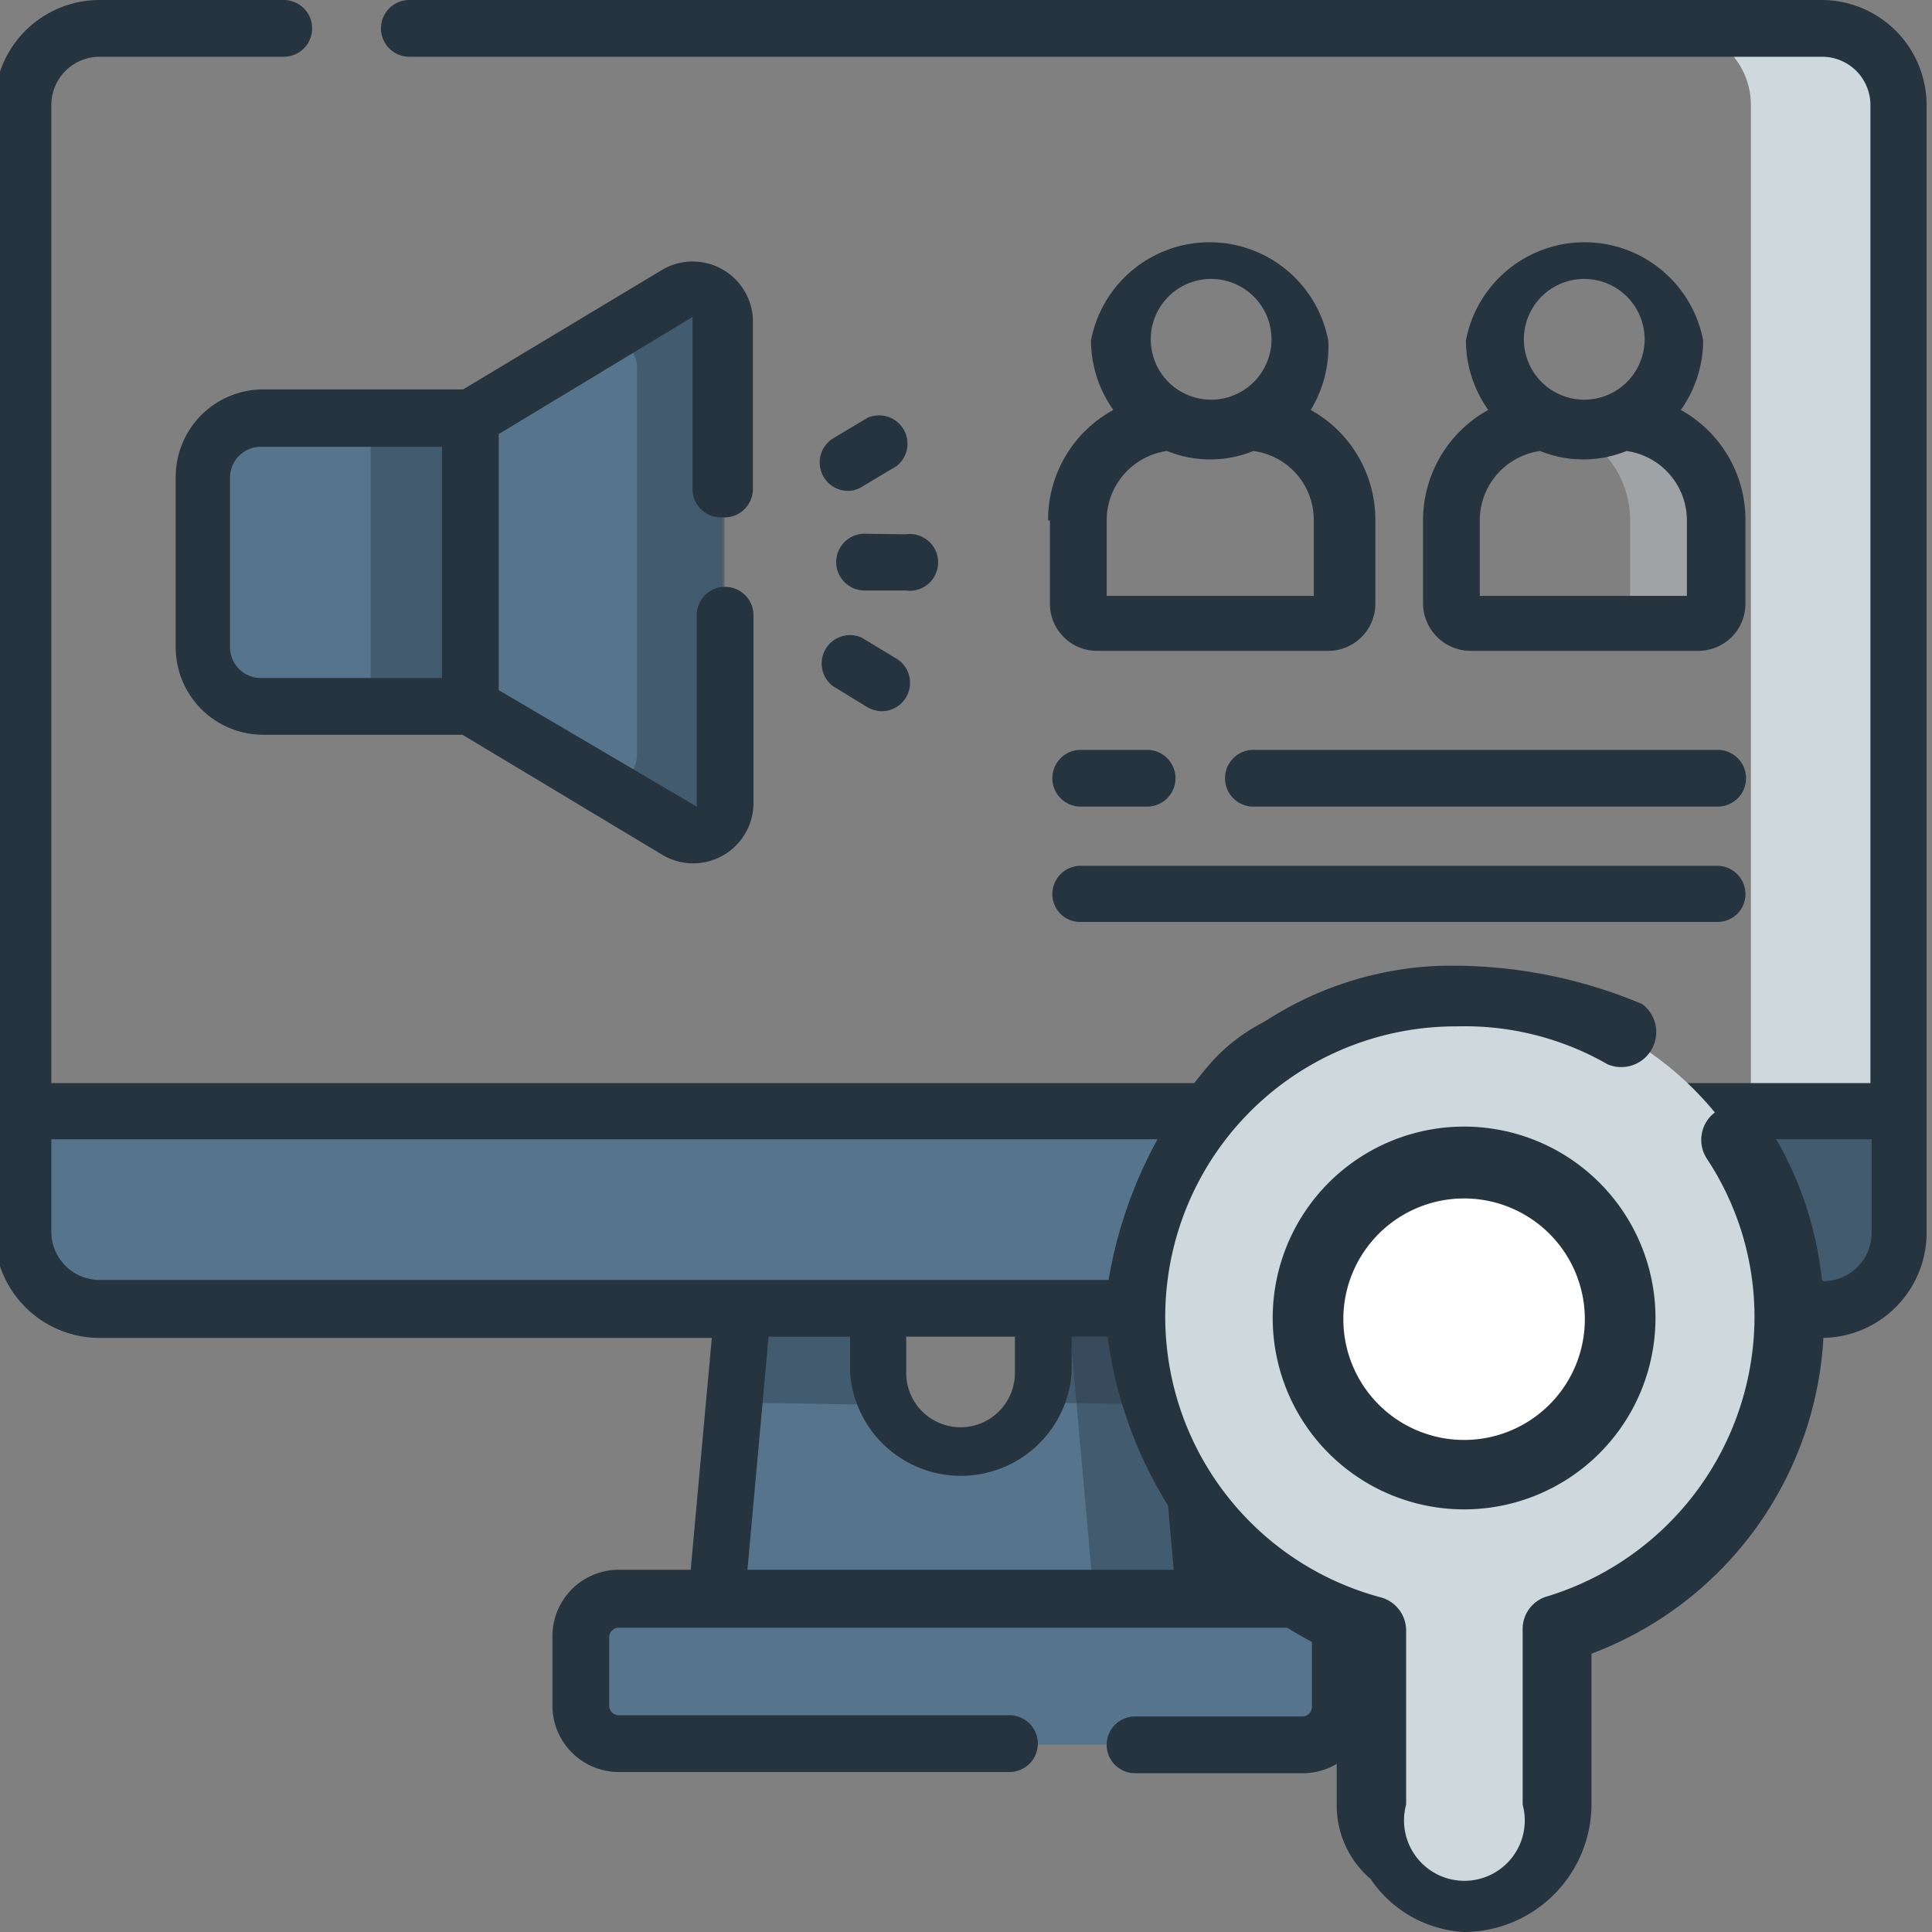
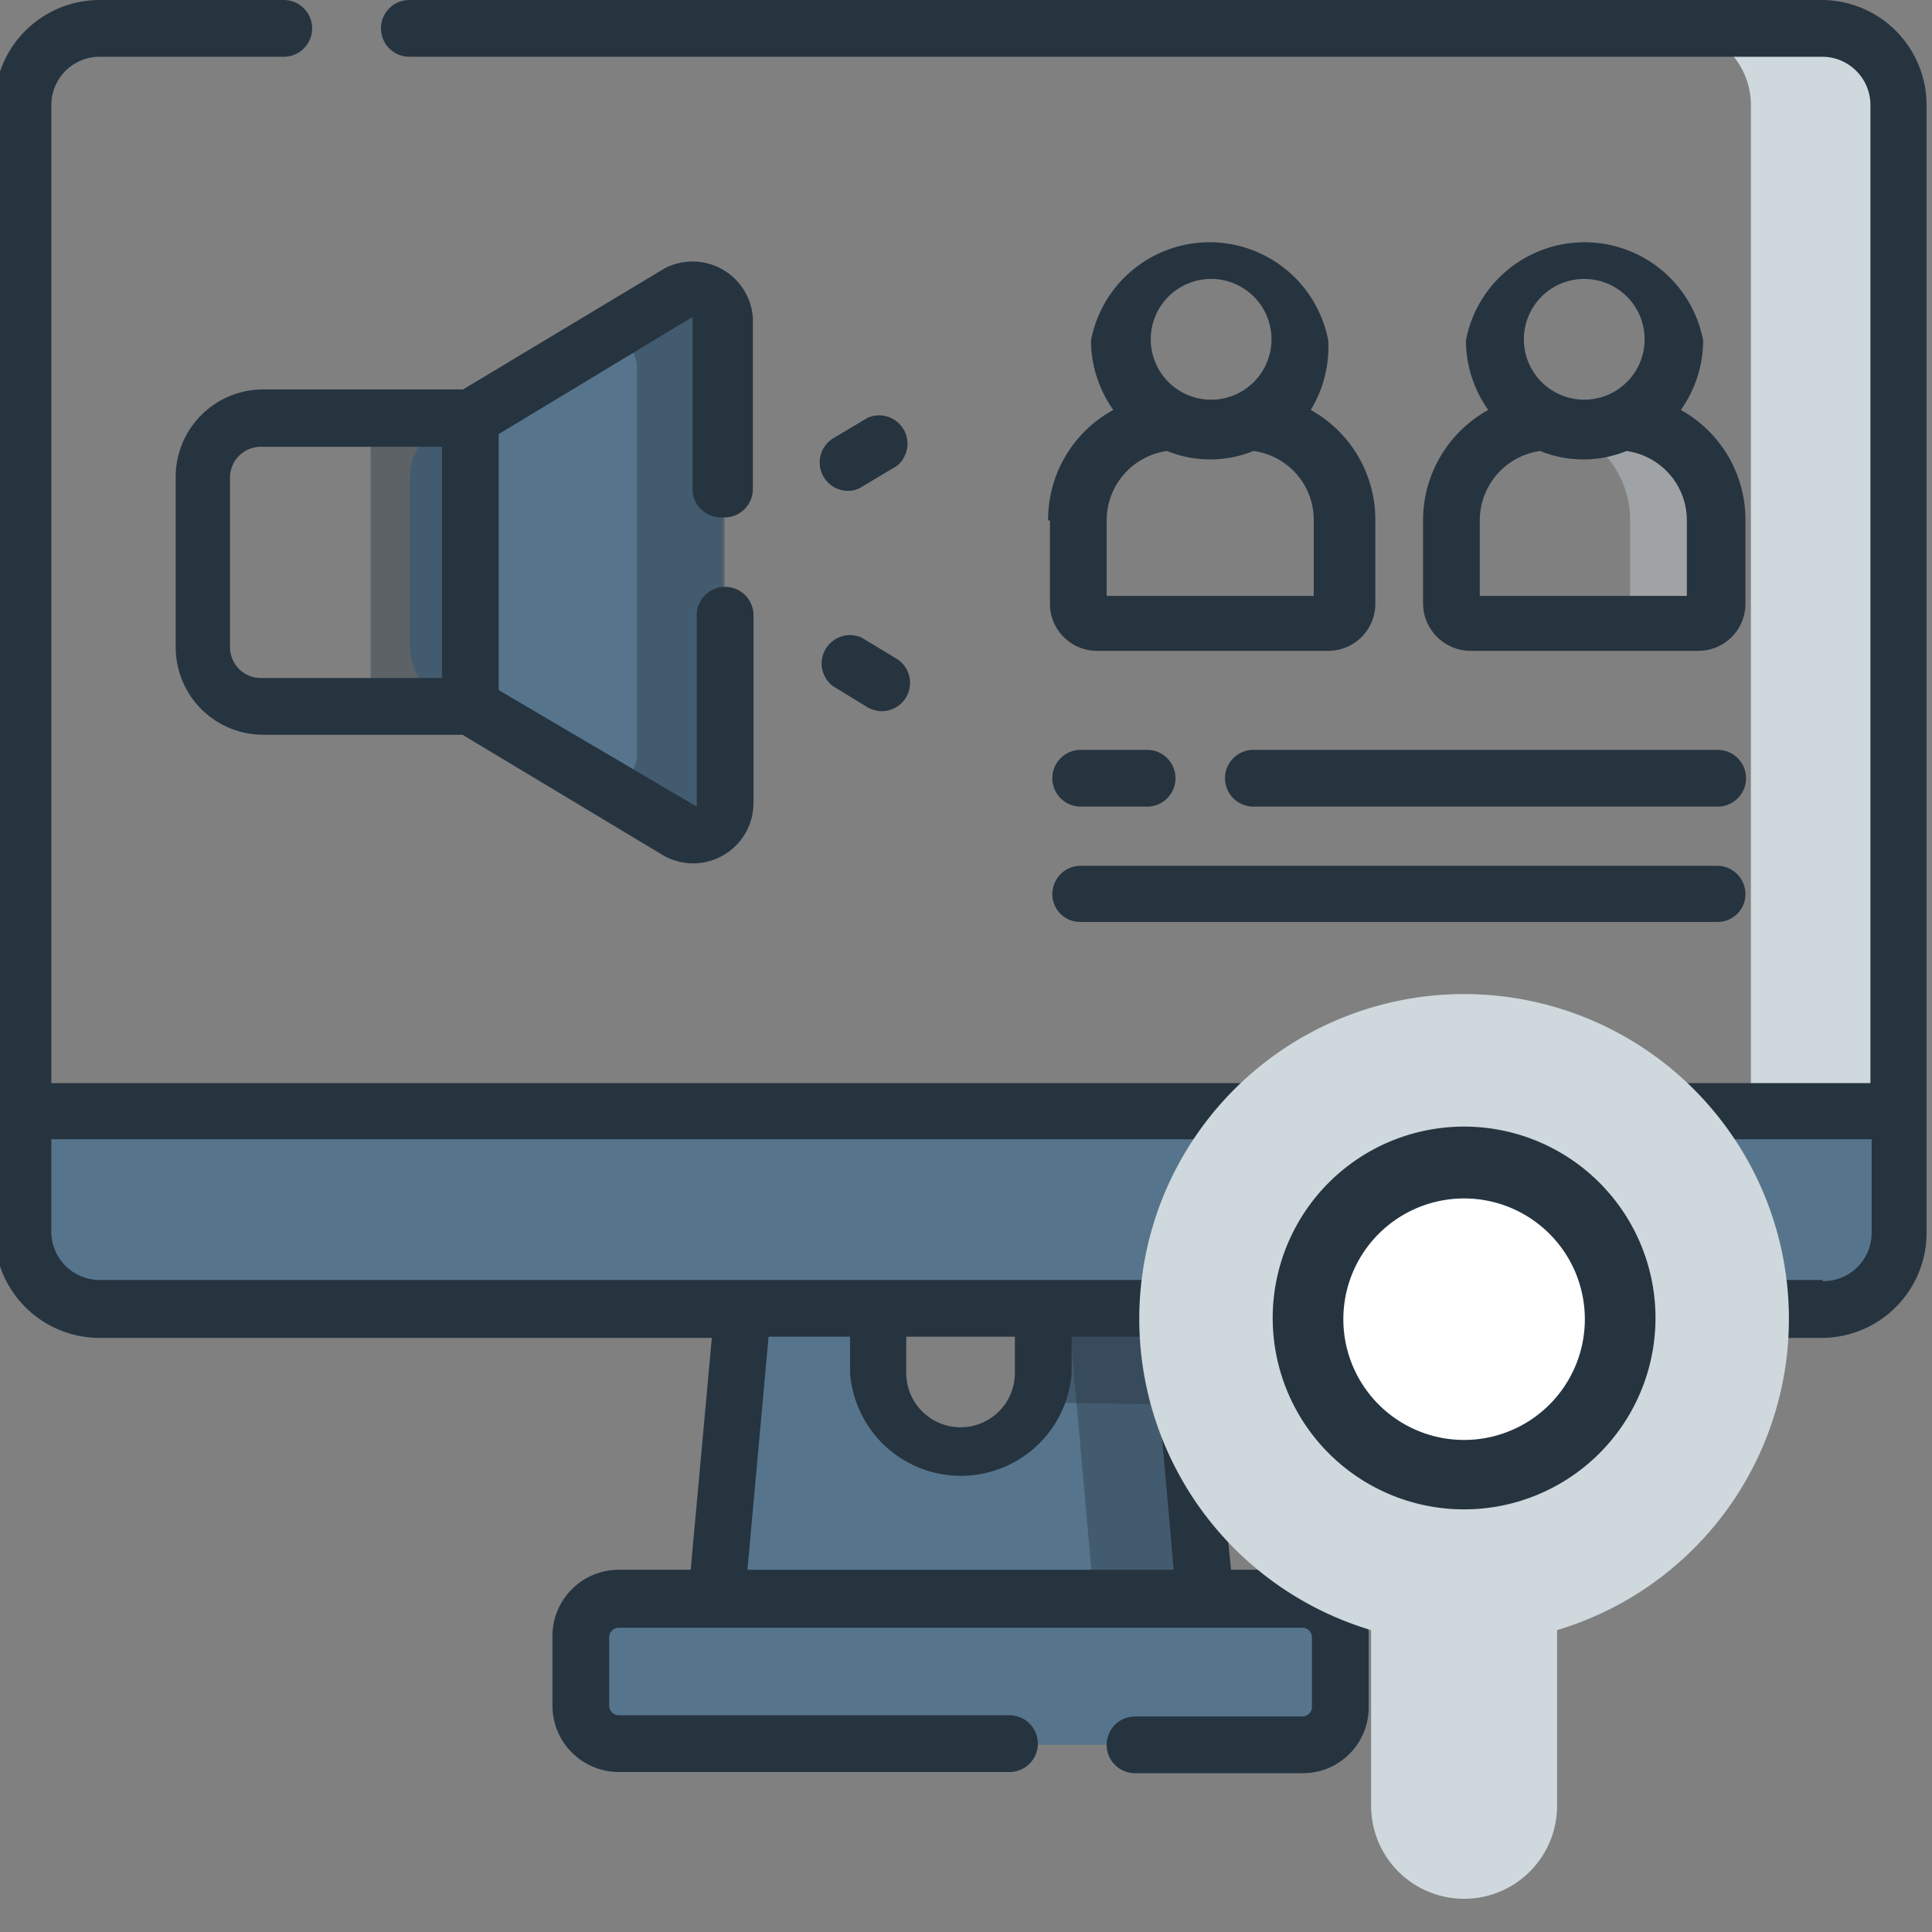
<svg xmlns="http://www.w3.org/2000/svg" viewBox="0 0 32 32">
  <rect x="0" y="0" width="32" height="32" fill="#808080" stroke="none" />
  <defs>
    <style>.cls-1{isolation:isolate;}.cls-2{fill:#56758d;}.cls-3,.cls-6{fill:#263440;}.cls-3,.cls-5{mix-blend-mode:multiply;}.cls-3{opacity:0.38;}.cls-4,.cls-5{fill:#cfd8dc;}.cls-5{opacity:0.4;}.cls-7{fill:#fff;}</style>
  </defs>
  <g class="cls-1">
    <g id="Calque_1" data-name="Calque 1">
      <path class="cls-2" d="M20,26.61H11.86l.5-5.57h2.19v1.72a1.37,1.37,0,1,0,2.73,0V21h2.19Z" />
      <path class="cls-3" d="M19.67,23.27,19.47,21H17.28v1.72a1.45,1.45,0,0,1-.1.51Z" />
-       <path class="cls-3" d="M14.65,23.27a1.25,1.25,0,0,1-.1-.51V21H12.36l-.2,2.23Z" />
      <path class="cls-3" d="M20,26.61H18.13L17.63,21h1.84Z" />
      <path class="cls-2" d="M21.58,28.9H10.25a.63.63,0,0,1-.63-.63V27.12a.63.63,0,0,1,.63-.63H21.58a.63.63,0,0,1,.62.63v1.15A.63.63,0,0,1,21.58,28.9Z" />
      <path class="cls-2" d="M22.2,27.12v1.15a.63.63,0,0,1-.62.63H19.74a.63.63,0,0,0,.62-.63V27.12a.63.63,0,0,0-.62-.63h1.84A.63.63,0,0,1,22.2,27.12Z" />
      <path class="cls-4" d="M31.44,1.74V20.42a1.26,1.26,0,0,1-1.26,1.27H27.77A1.27,1.27,0,0,0,29,20.42V1.74A1.27,1.27,0,0,0,27.77.47h2.41A1.26,1.26,0,0,1,31.44,1.74Z" />
      <path class="cls-2" d="M31.44,18.4v2a1.26,1.26,0,0,1-1.26,1.27H1.65A1.27,1.27,0,0,1,.38,20.42v-2Z" />
-       <path class="cls-3" d="M31.44,18.4v2a1.26,1.26,0,0,1-1.26,1.27H27.77A1.27,1.27,0,0,0,29,20.42v-2Z" />
-       <path class="cls-2" d="M7.79,11.7H4.36a1,1,0,0,1-1-1V7.91a1,1,0,0,1,1-1H7.79V11.7Z" />
+       <path class="cls-2" d="M7.79,11.7a1,1,0,0,1-1-1V7.91a1,1,0,0,1,1-1H7.79V11.7Z" />
      <path class="cls-3" d="M6.14,6.93H7.79V11.7H6.14Z" />
      <path class="cls-2" d="M7.79,6.93V11.7l3.44,2.08a.49.49,0,0,0,.74-.42V5.27a.49.49,0,0,0-.74-.42Z" />
      <path class="cls-3" d="M12,5.27v8.09a.49.49,0,0,1-.74.42L10,13a.5.5,0,0,0,.55-.5V6.09A.49.49,0,0,0,10,5.6l1.24-.75a.49.49,0,0,1,.74.42Z" />
      <path class="cls-5" d="M28.45,8.62V10a.31.31,0,0,1-.32.31H27V8.62A1.62,1.62,0,0,0,25.51,7h1.31a1.63,1.63,0,0,1,1.63,1.63Z" />
      <path class="cls-6" d="M30.18,0H6.78a.47.47,0,1,0,0,.94h23.4a.8.8,0,0,1,.8.8v16.2H.85V1.74a.8.8,0,0,1,.8-.8H4.7A.47.47,0,1,0,4.7,0H1.65A1.74,1.74,0,0,0-.09,1.74V20.42a1.74,1.74,0,0,0,1.74,1.74H11.79L11.44,26H10.25a1.1,1.1,0,0,0-1.1,1.1v1.15a1.1,1.1,0,0,0,1.1,1.1h6.47a.47.47,0,1,0,0-.94H10.25a.16.16,0,0,1-.16-.16V27.12a.16.16,0,0,1,.16-.16H21.58a.16.16,0,0,1,.15.16v1.15a.16.16,0,0,1-.15.16H18.8a.47.47,0,0,0,0,.94h2.78a1.09,1.09,0,0,0,1.09-1.1V27.12A1.09,1.09,0,0,0,21.58,26H20.39L20,22.16H30.18a1.74,1.74,0,0,0,1.73-1.74V1.74A1.74,1.74,0,0,0,30.18,0ZM19.44,26H12.38l.35-3.86h1.35v.6a1.84,1.84,0,0,0,3.67,0v-.6H19.1Zm-2.63-3.86v.6a.9.9,0,1,1-1.8,0v-.6Zm13.37-.94H1.65a.8.8,0,0,1-.8-.8V18.87H31v1.55a.8.8,0,0,1-.8.8Z" />
      <path class="cls-6" d="M12,8.57a.47.47,0,0,0,.47-.46V5.27A1,1,0,0,0,11,4.45l-3.33,2H4.36A1.45,1.45,0,0,0,2.91,7.91v2.81a1.45,1.45,0,0,0,1.45,1.45h3.3l3.33,2a1,1,0,0,0,.49.13,1,1,0,0,0,1-1V10.19a.47.47,0,0,0-.94,0v3.17h0s0,0,0,0L8.26,11.43V7.19l3.21-1.94h0V8.1a.47.47,0,0,0,.47.47ZM7.32,11.23h-3a.51.51,0,0,1-.51-.51V7.91a.51.51,0,0,1,.51-.51h3Z" />
-       <path class="cls-6" d="M14.32,8.84a.47.47,0,0,0,0,.94H15a.47.47,0,1,0,0-.93Z" />
      <path class="cls-6" d="M14.37,6.92l-.57.34a.47.47,0,0,0,.24.87.42.42,0,0,0,.24-.07l.57-.34a.47.47,0,0,0-.48-.8Z" />
      <path class="cls-6" d="M13.79,11.36l.57.35a.51.51,0,0,0,.24.07.47.47,0,0,0,.25-.87l-.58-.35a.47.47,0,0,0-.48.8Z" />
      <path class="cls-6" d="M17.39,8.62V10a.78.78,0,0,0,.78.78H22a.78.78,0,0,0,.78-.78V8.62a2.08,2.08,0,0,0-1.07-1.83A2,2,0,0,0,22,5.64a2,2,0,0,0-3.93,0,2,2,0,0,0,.37,1.15,2.07,2.07,0,0,0-1.08,1.83Zm2.67-4a1,1,0,1,1-1,1A1,1,0,0,1,20.06,4.62Zm-1.73,4a1.16,1.16,0,0,1,1-1.15,1.9,1.9,0,0,0,1.43,0,1.15,1.15,0,0,1,1,1.15V9.87H18.33V8.62Z" />
      <path class="cls-6" d="M23.57,8.62V10a.79.79,0,0,0,.79.78h3.77a.78.78,0,0,0,.78-.78V8.62a2.08,2.08,0,0,0-1.07-1.83,2,2,0,0,0,.37-1.15,2,2,0,0,0-3.93,0,2,2,0,0,0,.37,1.15,2.09,2.09,0,0,0-1.08,1.83Zm2.67-4a1,1,0,1,1-1,1A1,1,0,0,1,26.24,4.62Zm-1.73,4a1.16,1.16,0,0,1,1-1.15,1.9,1.9,0,0,0,1.43,0,1.16,1.16,0,0,1,1,1.15V9.87H24.51Z" />
      <path class="cls-6" d="M17.9,15.27H28.45a.46.46,0,0,0,.46-.46.47.47,0,0,0-.46-.47H17.9a.47.47,0,0,0-.47.47A.46.46,0,0,0,17.9,15.27Z" />
      <path class="cls-6" d="M17.9,13.36H19a.47.47,0,0,0,0-.94H17.9a.47.47,0,1,0,0,.94Z" />
      <path class="cls-6" d="M20.29,12.89a.47.47,0,0,0,.47.47h7.69a.47.47,0,0,0,0-.94H20.76A.47.47,0,0,0,20.29,12.89Z" />
      <path class="cls-4" d="M29.63,21.83A5.38,5.38,0,1,0,22.71,27v2.91a1.54,1.54,0,0,0,3.08,0V27a5.38,5.38,0,0,0,3.84-5.15Z" />
      <circle class="cls-7" cx="24.25" cy="21.83" r="2.6" />
-       <path class="cls-6" d="M29.23,18.56h0a.56.56,0,0,0-.79-.16.57.57,0,0,0-.17.79,4.75,4.75,0,0,1,.79,2.64,4.85,4.85,0,0,1-3.43,4.61.56.56,0,0,0-.41.54v2.91a1,1,0,1,1-1.93,0V27a.57.57,0,0,0-.41-.54A4.81,4.81,0,0,1,24.13,17a4.75,4.75,0,0,1,2.5.63.58.58,0,0,0,.57-1A8.1,8.1,0,0,0,23.77,16a5.69,5.69,0,0,0-2.76.88l-.1.06a3,3,0,0,0-.86.67,7.34,7.34,0,0,0-1.75,4.05,7,7,0,0,0,2.33,4.8.32.32,0,0,1,.12.11,7.53,7.53,0,0,0,1.39.83v2.49a1.6,1.6,0,0,0,.56,1.23,2,2,0,0,0,1.55.88,2.12,2.12,0,0,0,2.11-2.11v-2.5a5.94,5.94,0,0,0,2.87-8.83Z" />
      <path class="cls-6" d="M24.25,18.66a3.17,3.17,0,1,0,3.17,3.17A3.17,3.17,0,0,0,24.25,18.66Zm0,5.19a2,2,0,1,1,2-2A2,2,0,0,1,24.25,23.85Z" />
    </g>
  </g>
</svg>